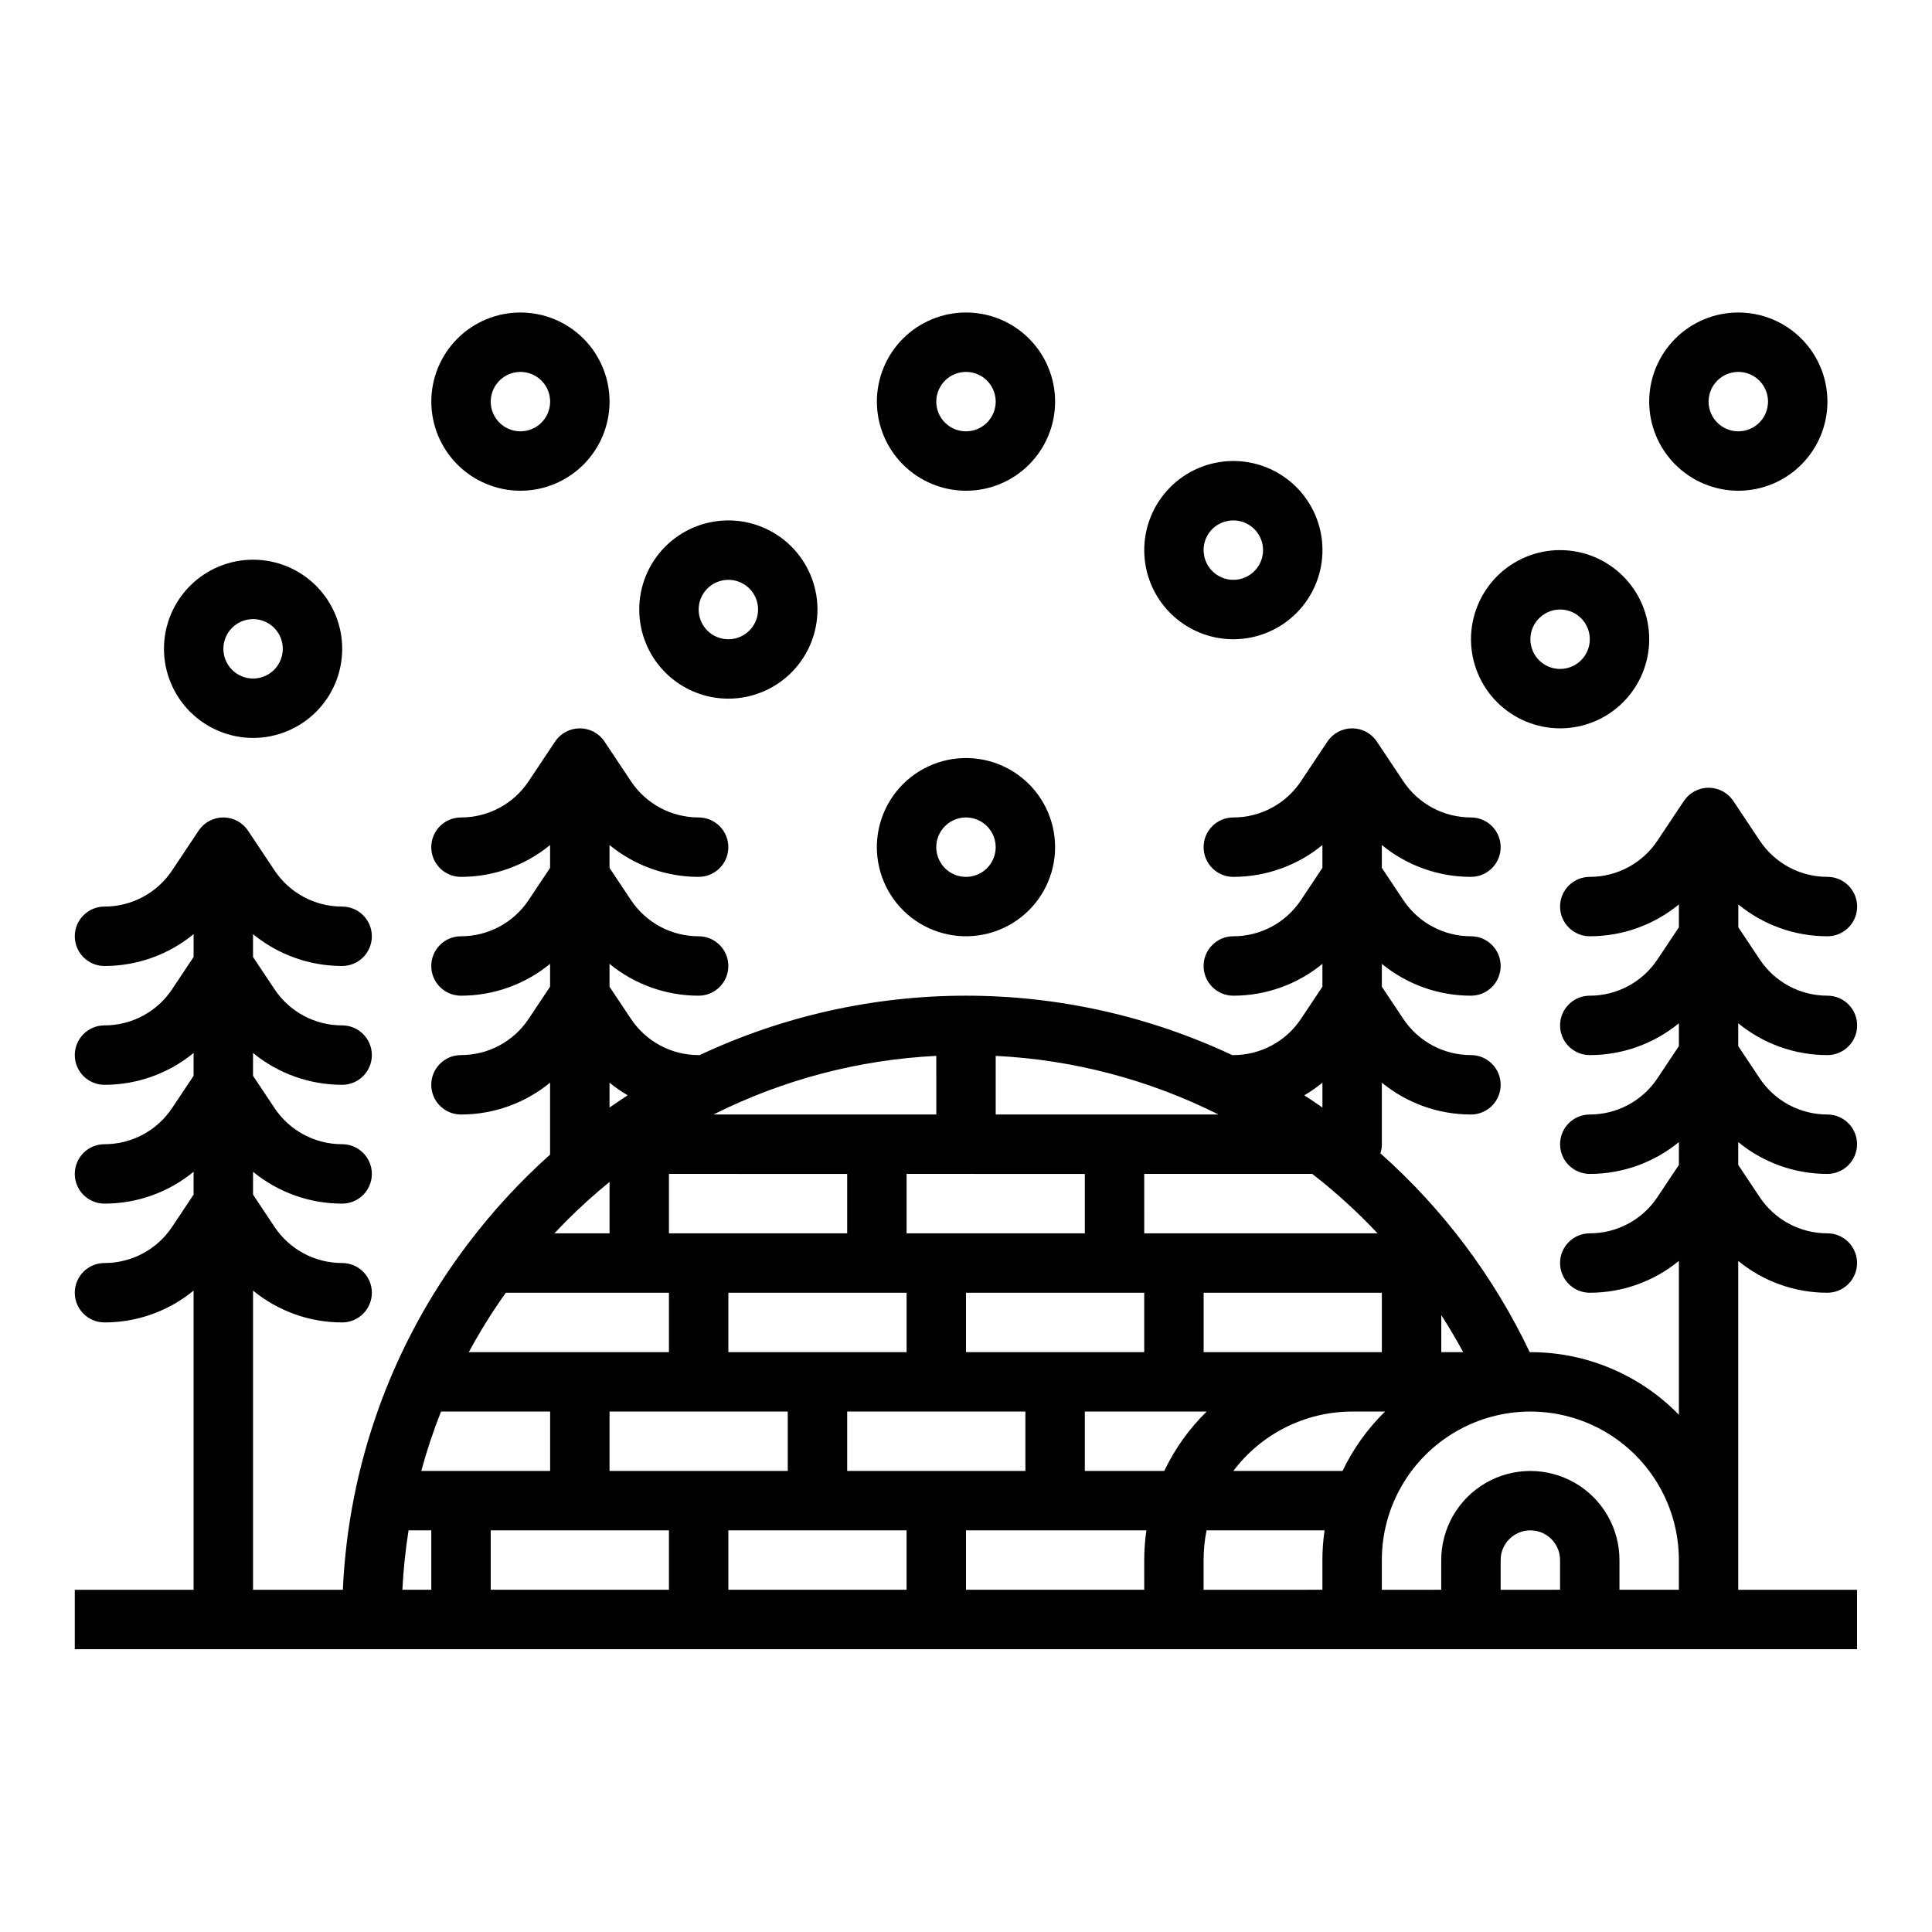
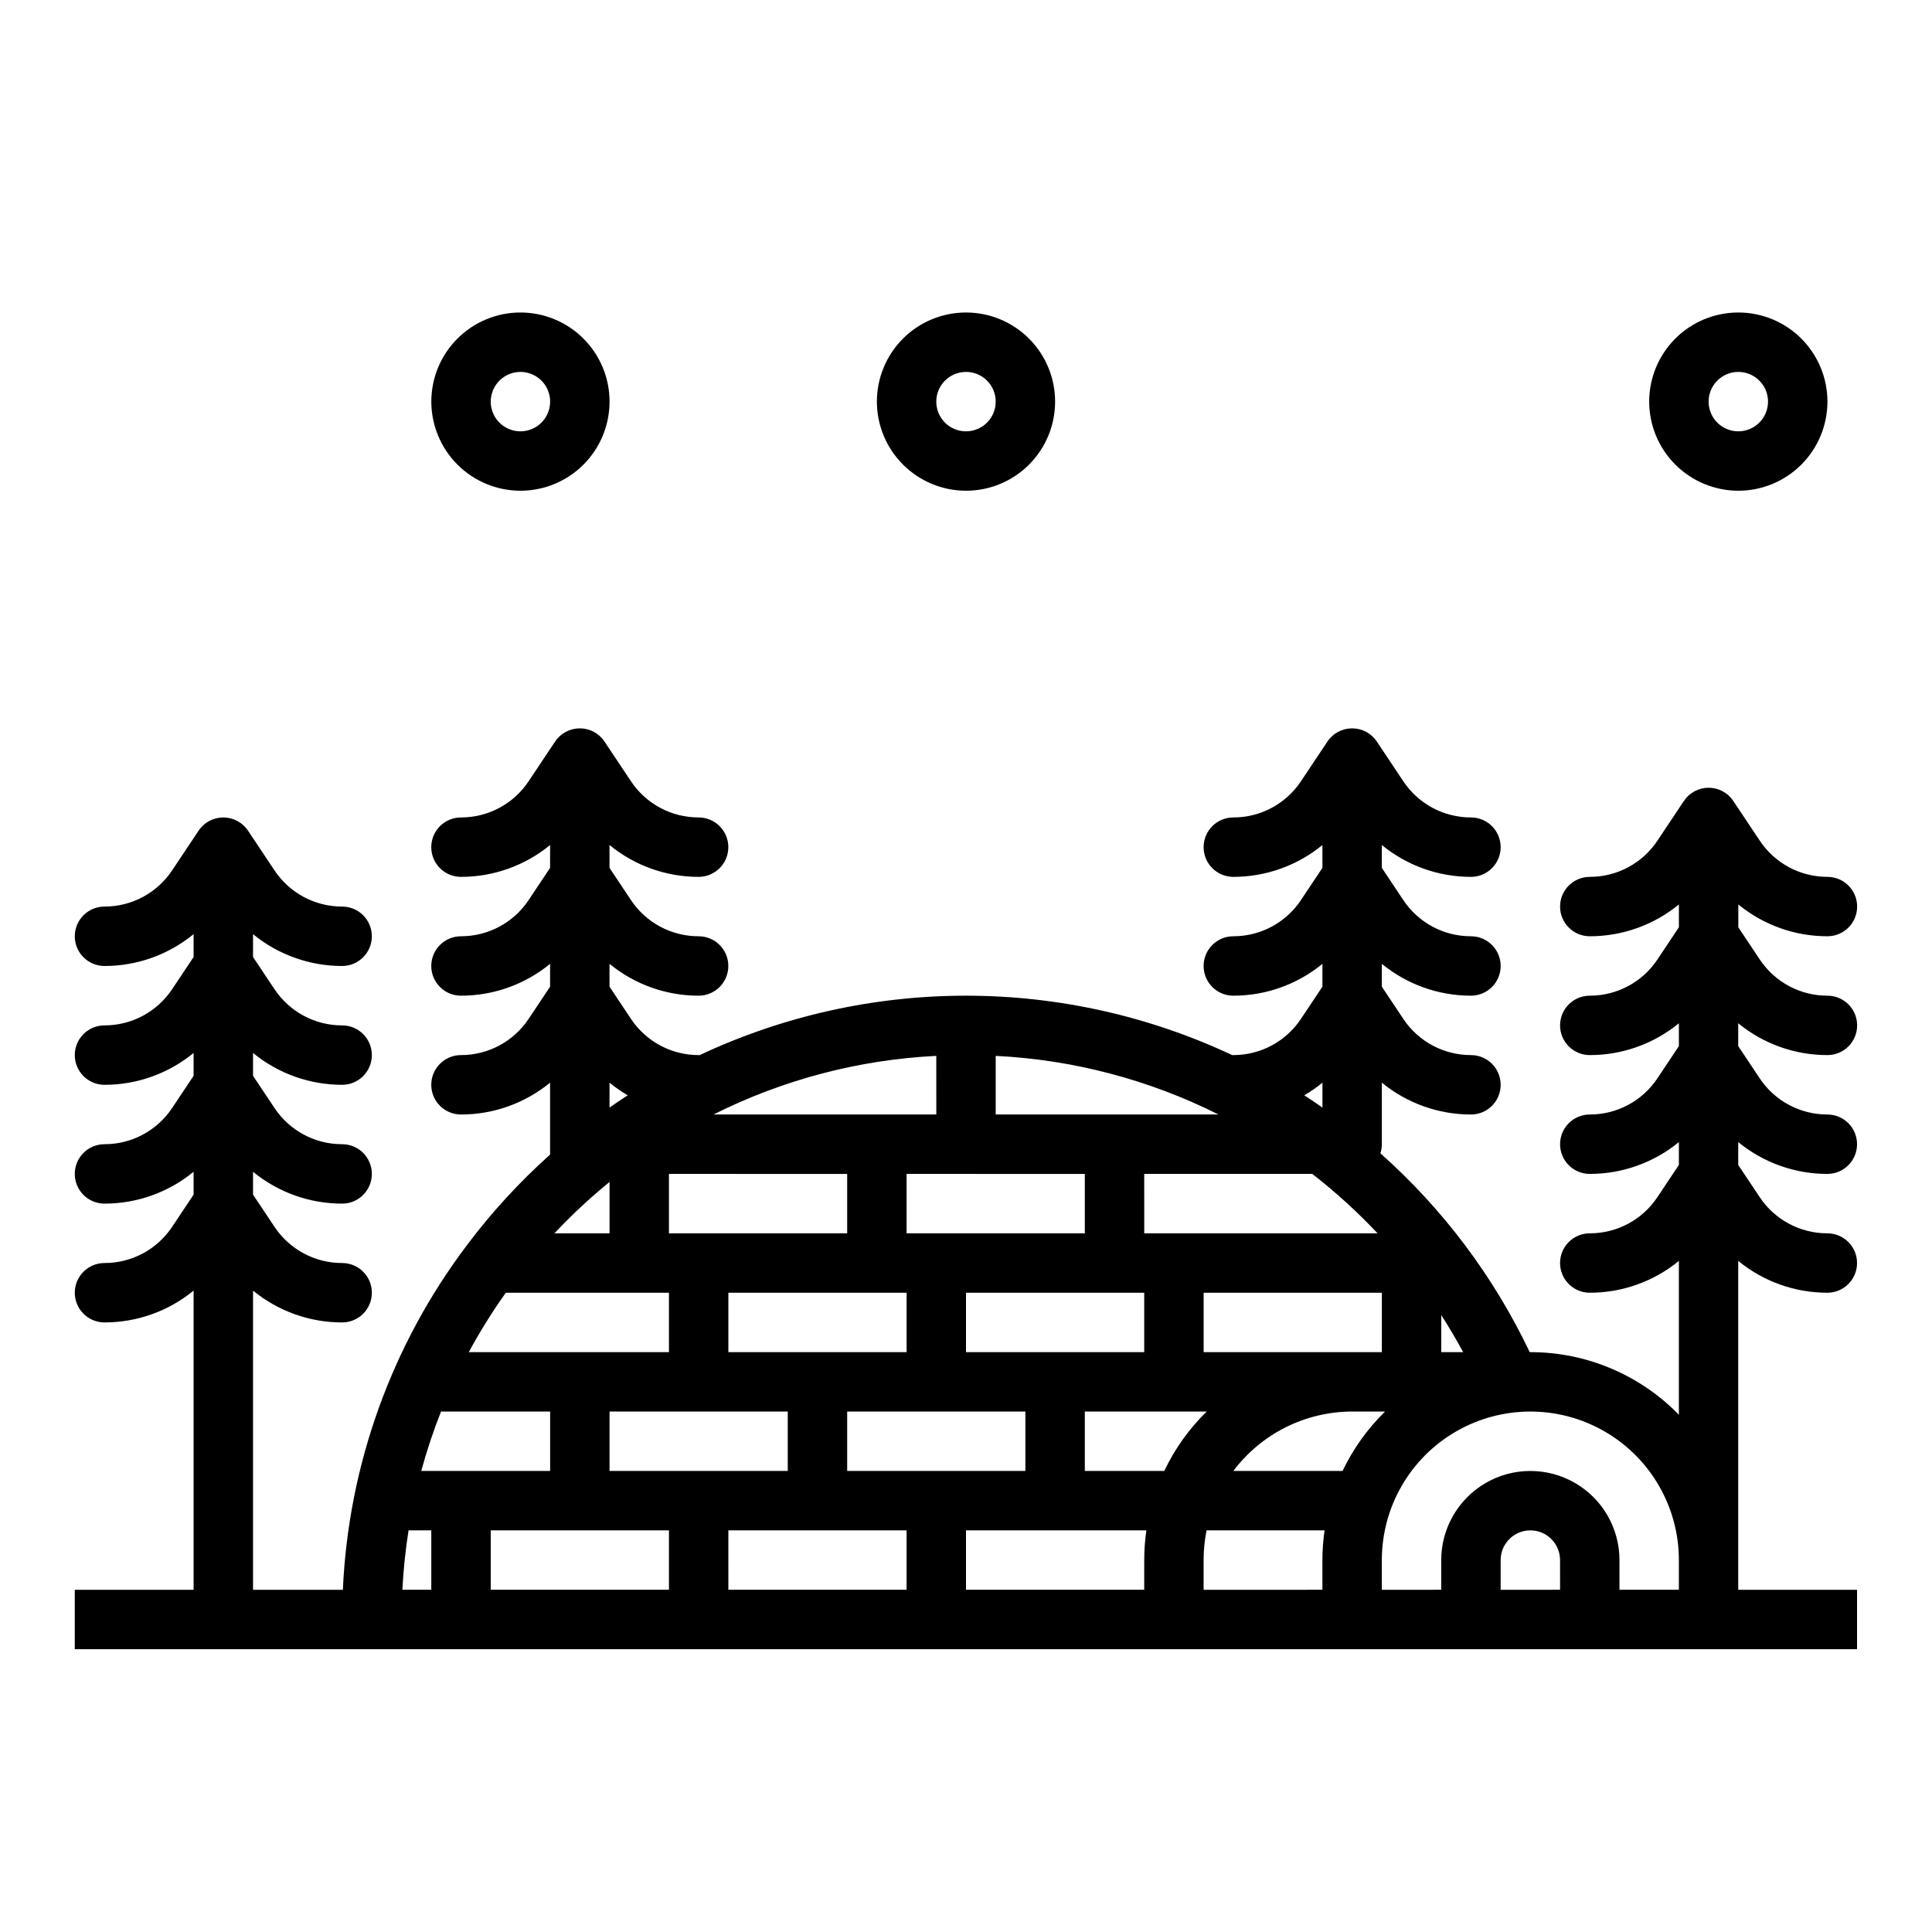
<svg xmlns="http://www.w3.org/2000/svg" fill="#000000" width="800px" height="800px" version="1.1" viewBox="144 144 512 512">
  <g>
    <path d="m628.29 423.61c4.348 0 7.871-3.523 7.871-7.871 0-4.348-3.523-7.871-7.871-7.871-7.207 0.008-13.938-3.594-17.93-9.594l-5.688-8.535v-6.051c6.656 5.461 15.004 8.441 23.617 8.434 4.348 0 7.871-3.523 7.871-7.871s-3.523-7.871-7.871-7.871c-7.207 0.008-13.938-3.594-17.93-9.594l-7.012-10.516v-0.004c-1.461-2.188-3.918-3.504-6.547-3.504-2.633 0-5.09 1.316-6.551 3.504l-7.012 10.516v0.004c-3.992 6-10.723 9.602-17.926 9.594-4.348 0-7.875 3.523-7.875 7.871s3.527 7.871 7.875 7.871c8.609 0.008 16.957-2.973 23.613-8.434v6.051l-5.688 8.535c-3.992 6-10.723 9.602-17.926 9.594-4.348 0-7.875 3.523-7.875 7.871 0 4.348 3.527 7.871 7.875 7.871 8.609 0.008 16.957-2.973 23.613-8.434v6.051l-5.688 8.535c-3.992 6-10.723 9.602-17.926 9.594-4.348 0-7.875 3.523-7.875 7.871 0 4.348 3.527 7.871 7.875 7.871 8.609 0.008 16.957-2.977 23.613-8.434v6.051l-5.688 8.535c-3.992 6-10.723 9.602-17.926 9.594-4.348 0-7.875 3.523-7.875 7.871s3.527 7.871 7.875 7.871c8.609 0.008 16.957-2.977 23.613-8.434v40.773-0.004c-10.344-10.613-24.539-16.598-39.359-16.59h-0.172c-9.527-20.039-22.984-37.953-39.57-52.688 0.254-0.781 0.383-1.598 0.383-2.418v-16.309c6.66 5.461 15.004 8.441 23.617 8.438 4.348 0 7.871-3.523 7.871-7.871 0-4.348-3.523-7.875-7.871-7.875-7.207 0.008-13.938-3.594-17.93-9.594l-5.688-8.531v-6.055c6.66 5.461 15.004 8.441 23.617 8.438 4.348 0 7.871-3.523 7.871-7.871s-3.523-7.875-7.871-7.875c-7.207 0.008-13.938-3.594-17.93-9.594l-5.688-8.531v-6.055c6.66 5.461 15.004 8.441 23.617 8.438 4.348 0 7.871-3.523 7.871-7.871 0-4.348-3.523-7.875-7.871-7.875-7.207 0.008-13.938-3.594-17.93-9.594l-7.012-10.516c-1.457-2.191-3.918-3.504-6.547-3.504-2.633 0-5.09 1.312-6.551 3.504l-7.012 10.516c-3.992 6-10.723 9.602-17.926 9.594-4.348 0-7.871 3.527-7.871 7.875 0 4.348 3.523 7.871 7.871 7.871 8.609 0.004 16.957-2.977 23.613-8.438v6.051l-5.688 8.535c-3.992 6-10.723 9.602-17.926 9.594-4.348 0-7.871 3.527-7.871 7.875s3.523 7.871 7.871 7.871c8.609 0.004 16.957-2.977 23.613-8.438v6.051l-5.688 8.535c-3.992 6-10.723 9.602-17.926 9.594-0.086 0-0.172 0.012-0.258 0.012v0.004c-22.09-10.379-46.191-15.758-70.594-15.758s-48.508 5.379-70.594 15.758c-0.086 0-0.168-0.012-0.254-0.012v-0.004c-7.203 0.008-13.934-3.594-17.926-9.594l-5.688-8.531v-6.055c6.656 5.461 15.004 8.441 23.613 8.438 4.348 0 7.875-3.523 7.875-7.871s-3.527-7.875-7.875-7.875c-7.203 0.008-13.934-3.594-17.926-9.594l-5.688-8.531v-6.055c6.656 5.461 15.004 8.441 23.613 8.438 4.348 0 7.875-3.523 7.875-7.871 0-4.348-3.527-7.875-7.875-7.875-7.203 0.008-13.934-3.594-17.926-9.594l-7.012-10.516c-1.461-2.191-3.918-3.504-6.547-3.504-2.633 0-5.09 1.312-6.551 3.504l-7.012 10.516c-3.992 6-10.723 9.602-17.926 9.594-4.348 0-7.875 3.527-7.875 7.875 0 4.348 3.527 7.871 7.875 7.871 8.609 0.004 16.957-2.977 23.613-8.438v6.051l-5.688 8.535c-3.992 6-10.723 9.602-17.926 9.594-4.348 0-7.875 3.527-7.875 7.875s3.527 7.871 7.875 7.871c8.609 0.004 16.957-2.977 23.613-8.438v6.051l-5.688 8.535c-3.992 6-10.723 9.602-17.926 9.594-4.348 0-7.875 3.527-7.875 7.875 0 4.348 3.527 7.871 7.875 7.871 8.609 0.004 16.957-2.977 23.613-8.438v19.059c-8.117 7.258-15.5 15.301-22.035 24.008-19.945 26.414-31.406 58.258-32.879 91.324h-23.805v-79.285c6.66 5.461 15.004 8.441 23.617 8.434 4.348 0 7.871-3.523 7.871-7.871s-3.523-7.871-7.871-7.871c-7.207 0.008-13.938-3.594-17.93-9.594l-5.688-8.535v-6.051c6.66 5.461 15.004 8.441 23.617 8.438 4.348 0 7.871-3.527 7.871-7.875 0-4.348-3.523-7.871-7.871-7.871-7.207 0.008-13.938-3.594-17.93-9.594l-5.688-8.535v-6.051c6.66 5.461 15.004 8.441 23.617 8.438 4.348 0 7.871-3.527 7.871-7.875 0-4.348-3.523-7.871-7.871-7.871-7.207 0.008-13.938-3.594-17.93-9.594l-5.688-8.531v-6.055c6.66 5.461 15.004 8.441 23.617 8.438 4.348 0 7.871-3.527 7.871-7.875s-3.523-7.871-7.871-7.871c-7.207 0.008-13.938-3.594-17.93-9.594l-7.012-10.516c-1.457-2.191-3.918-3.508-6.547-3.508-2.633 0-5.09 1.316-6.551 3.508l-7.012 10.516c-3.992 6-10.723 9.602-17.926 9.594-4.348 0-7.875 3.523-7.875 7.871s3.527 7.875 7.875 7.875c8.609 0.004 16.957-2.977 23.613-8.438v6.051l-5.688 8.535c-3.992 6-10.723 9.602-17.926 9.594-4.348 0-7.875 3.523-7.875 7.871 0 4.348 3.527 7.875 7.875 7.875 8.609 0.004 16.957-2.977 23.613-8.438v6.051l-5.688 8.535c-3.992 6-10.723 9.602-17.926 9.594-4.348 0-7.875 3.523-7.875 7.871 0 4.348 3.527 7.875 7.875 7.875 8.609 0.004 16.957-2.977 23.613-8.438v6.051l-5.688 8.535c-3.992 6-10.723 9.602-17.926 9.594-4.348 0-7.875 3.523-7.875 7.871s3.527 7.871 7.875 7.871c8.609 0.008 16.957-2.973 23.613-8.434v79.285h-31.488v15.742h472.32v-15.742h-31.488v-87.156c6.656 5.457 15.004 8.441 23.617 8.434 4.348 0 7.871-3.523 7.871-7.871s-3.523-7.871-7.871-7.871c-7.207 0.008-13.938-3.594-17.93-9.594l-5.688-8.535v-6.051c6.656 5.457 15.004 8.441 23.617 8.434 4.348 0 7.871-3.523 7.871-7.871 0-4.348-3.523-7.871-7.871-7.871-7.207 0.008-13.938-3.594-17.93-9.594l-5.688-8.535v-6.051c6.656 5.461 15.004 8.441 23.617 8.434zm-128.5 110.21h-28.941c7.441-9.902 19.102-15.73 31.488-15.746h8.719c-4.648 4.547-8.465 9.875-11.266 15.746zm-52.559 31.488h-47.23v-15.746h47.801c-0.379 2.609-0.566 5.238-0.57 7.871zm-15.742-31.488v-15.746h32.301c-4.648 4.543-8.457 9.875-11.246 15.746zm-62.977 0v-15.746h47.23v15.742zm-62.977 0v-15.746h47.23v15.742zm62.977-78.719v15.742h-47.234v-15.746zm62.977 0v15.742h-47.234v-15.746zm-31.488 47.23v-15.746h47.23v15.742zm-15.742-15.742v15.742h-47.234v-15.746zm78.719 15.742v-15.746h47.23v15.742zm62.977 0v-9.816c2.055 3.199 3.988 6.473 5.797 9.816zm-78.719-31.488-0.004-15.746h44.531c6.172 4.789 11.957 10.055 17.305 15.746zm19.68-31.488h-59.043v-15.535c20.547 1.016 40.652 6.309 59.039 15.535zm-74.785 0h-59.043c18.387-9.227 38.496-14.52 59.039-15.535zm-89.328 20.145c0.895-0.77 1.816-1.52 2.734-2.273v13.617h-14.613c3.75-3.996 7.715-7.785 11.879-11.344zm18.477 27.086v15.742l-53.047 0.004c2.945-5.445 6.223-10.703 9.816-15.746zm-31.488 31.488v15.742l-34.152 0.004c1.449-5.344 3.199-10.602 5.242-15.746zm31.488 31.488v15.742l-47.23 0.004v-15.746zm15.742 0h47.23v15.742l-47.227 0.004zm157.44-118.64v6.594c-1.594-1.113-3.199-2.199-4.82-3.246 1.695-0.988 3.305-2.106 4.82-3.348zm-184.11 3.344c-1.625 1.051-3.231 2.133-4.82 3.246v-6.594 0.004c1.516 1.242 3.129 2.359 4.82 3.348zm-58.082 115.3h6.027v15.742h-7.664v0.004c0.27-5.273 0.816-10.531 1.637-15.746zm210.7 7.871c-0.004-2.641 0.262-5.281 0.785-7.871h31.27c-0.379 2.609-0.57 5.238-0.574 7.871v7.871l-31.48 0.004zm94.465 7.871-15.746 0.004v-7.875c0-4.348 3.523-7.871 7.871-7.871s7.871 3.523 7.871 7.871zm15.742 0v-7.871c0-8.438-4.5-16.23-11.809-20.449s-16.309-4.219-23.617 0c-7.305 4.219-11.809 12.012-11.809 20.449v7.871l-15.742 0.004v-7.875c0-14.059 7.5-27.055 19.68-34.086 12.18-7.031 27.184-7.031 39.359 0 12.18 7.031 19.68 20.027 19.68 34.086v7.871z" />
    <path d="m281.92 274.05c6.262 0 12.27-2.488 16.699-6.918 4.43-4.43 6.918-10.434 6.918-16.699 0-6.262-2.488-12.27-6.918-16.699-4.43-4.43-10.438-6.918-16.699-6.918s-12.27 2.488-16.699 6.918c-4.43 4.43-6.918 10.438-6.918 16.699 0.008 6.262 2.5 12.266 6.926 16.691 4.426 4.426 10.43 6.918 16.691 6.926zm0-31.488c3.184 0 6.055 1.918 7.273 4.859 1.219 2.941 0.543 6.328-1.707 8.578s-5.637 2.926-8.578 1.707-4.859-4.09-4.859-7.273c0.004-4.344 3.527-7.867 7.871-7.871z" />
-     <path d="m211.07 339.56c6.262 0 12.27-2.488 16.699-6.918 4.43-4.43 6.918-10.438 6.918-16.699 0-6.266-2.488-12.27-6.918-16.699-4.43-4.43-10.438-6.918-16.699-6.918-6.266 0-12.27 2.488-16.699 6.918-4.43 4.43-6.918 10.434-6.918 16.699 0.008 6.262 2.5 12.262 6.926 16.691 4.426 4.426 10.43 6.918 16.691 6.926zm0-31.488c3.184 0 6.055 1.918 7.273 4.859s0.543 6.328-1.707 8.578-5.637 2.926-8.578 1.707-4.859-4.09-4.859-7.273c0.004-4.348 3.523-7.867 7.871-7.871z" />
-     <path d="m376.52 371.09c0.805 7.297 4.953 13.805 11.234 17.613 6.277 3.805 13.969 4.473 20.812 1.809 6.84-2.664 12.055-8.359 14.105-15.406 2.051-7.051 0.707-14.652-3.637-20.574-4.348-5.918-11.195-9.48-18.535-9.637s-14.336 3.109-18.93 8.84c-3.914 4.887-5.731 11.129-5.051 17.355zm17.332-7.504c2.352-2.93 6.441-3.793 9.773-2.059 3.332 1.734 4.977 5.578 3.93 9.184-1.051 3.606-4.5 5.969-8.242 5.644-3.742-0.328-6.731-3.25-7.144-6.984-0.234-2.074 0.375-4.16 1.684-5.785z" />
-     <path d="m313.55 308.12c0.633 5.769 3.375 11.109 7.695 14.988 4.324 3.879 9.922 6.031 15.73 6.043 0.879 0 1.758-0.047 2.629-0.145 6.227-0.684 11.926-3.812 15.844-8.699 3.918-4.887 5.734-11.129 5.047-17.355-0.684-6.227-3.812-11.926-8.699-15.844s-11.129-5.734-17.355-5.051c-6.227 0.688-11.926 3.816-15.844 8.703-3.918 4.887-5.734 11.129-5.047 17.355zm22.613-10.406v-0.004c3.164-0.348 6.227 1.246 7.758 4.035 1.535 2.793 1.234 6.231-0.758 8.715-1.992 2.484-5.281 3.523-8.34 2.637-3.059-0.891-5.277-3.535-5.625-6.699-0.473-4.32 2.644-8.207 6.965-8.688z" />
-     <path d="m557.44 337.02c6.266 0 12.273-2.488 16.699-6.918 4.43-4.43 6.918-10.438 6.918-16.699s-2.488-12.27-6.918-16.699c-4.426-4.43-10.434-6.918-16.699-6.918-6.262 0-12.27 2.488-16.699 6.918-4.426 4.43-6.914 10.438-6.914 16.699 0.004 6.262 2.496 12.266 6.922 16.691 4.43 4.426 10.434 6.918 16.691 6.926zm0-31.488c3.184 0 6.055 1.918 7.273 4.859 1.219 2.941 0.547 6.328-1.707 8.578-2.25 2.25-5.637 2.926-8.578 1.707-2.941-1.219-4.859-4.09-4.859-7.273 0.004-4.344 3.527-7.867 7.871-7.871z" />
    <path d="m604.67 274.05c6.262 0 12.27-2.488 16.699-6.918 4.43-4.43 6.918-10.434 6.918-16.699 0-6.262-2.488-12.27-6.918-16.699-4.43-4.43-10.438-6.918-16.699-6.918-6.266 0-12.27 2.488-16.699 6.918-4.43 4.43-6.918 10.438-6.918 16.699 0.008 6.262 2.496 12.266 6.926 16.691 4.426 4.426 10.43 6.918 16.691 6.926zm0-31.488c3.184 0 6.055 1.918 7.273 4.859 1.219 2.941 0.543 6.328-1.707 8.578-2.254 2.25-5.637 2.926-8.578 1.707s-4.859-4.09-4.859-7.273c0.004-4.344 3.523-7.867 7.871-7.871z" />
-     <path d="m447.75 294.7c1.125 5.281 4.027 10.023 8.223 13.426 4.191 3.406 9.426 5.269 14.828 5.285 1.668 0 3.332-0.176 4.961-0.523 6.125-1.301 11.484-4.984 14.895-10.238 3.41-5.254 4.598-11.645 3.293-17.773-1.301-6.125-4.984-11.484-10.238-14.895-5.254-3.41-11.645-4.598-17.77-3.293-6.129 1.301-11.488 4.984-14.898 10.238-3.41 5.254-4.594 11.645-3.293 17.773zm21.465-12.609v-0.004c3.113-0.66 6.32 0.617 8.121 3.242 1.805 2.625 1.852 6.078 0.117 8.746-1.734 2.672-4.906 4.035-8.039 3.453-3.129-0.578-5.602-2.988-6.266-6.102-0.449-2.047-0.062-4.184 1.078-5.941 1.137-1.754 2.938-2.981 4.988-3.398z" />
    <path d="m400 274.05c6.262 0 12.27-2.488 16.699-6.918 4.426-4.43 6.914-10.434 6.914-16.699 0-6.262-2.488-12.27-6.914-16.699-4.43-4.43-10.438-6.918-16.699-6.918-6.266 0-12.273 2.488-16.699 6.918-4.43 4.43-6.918 10.438-6.918 16.699 0.008 6.262 2.496 12.266 6.926 16.691 4.426 4.426 10.43 6.918 16.691 6.926zm0-31.488c3.184 0 6.055 1.918 7.269 4.859 1.219 2.941 0.547 6.328-1.703 8.578-2.254 2.25-5.641 2.926-8.582 1.707s-4.859-4.09-4.859-7.273c0.008-4.344 3.527-7.867 7.875-7.871z" />
  </g>
</svg>